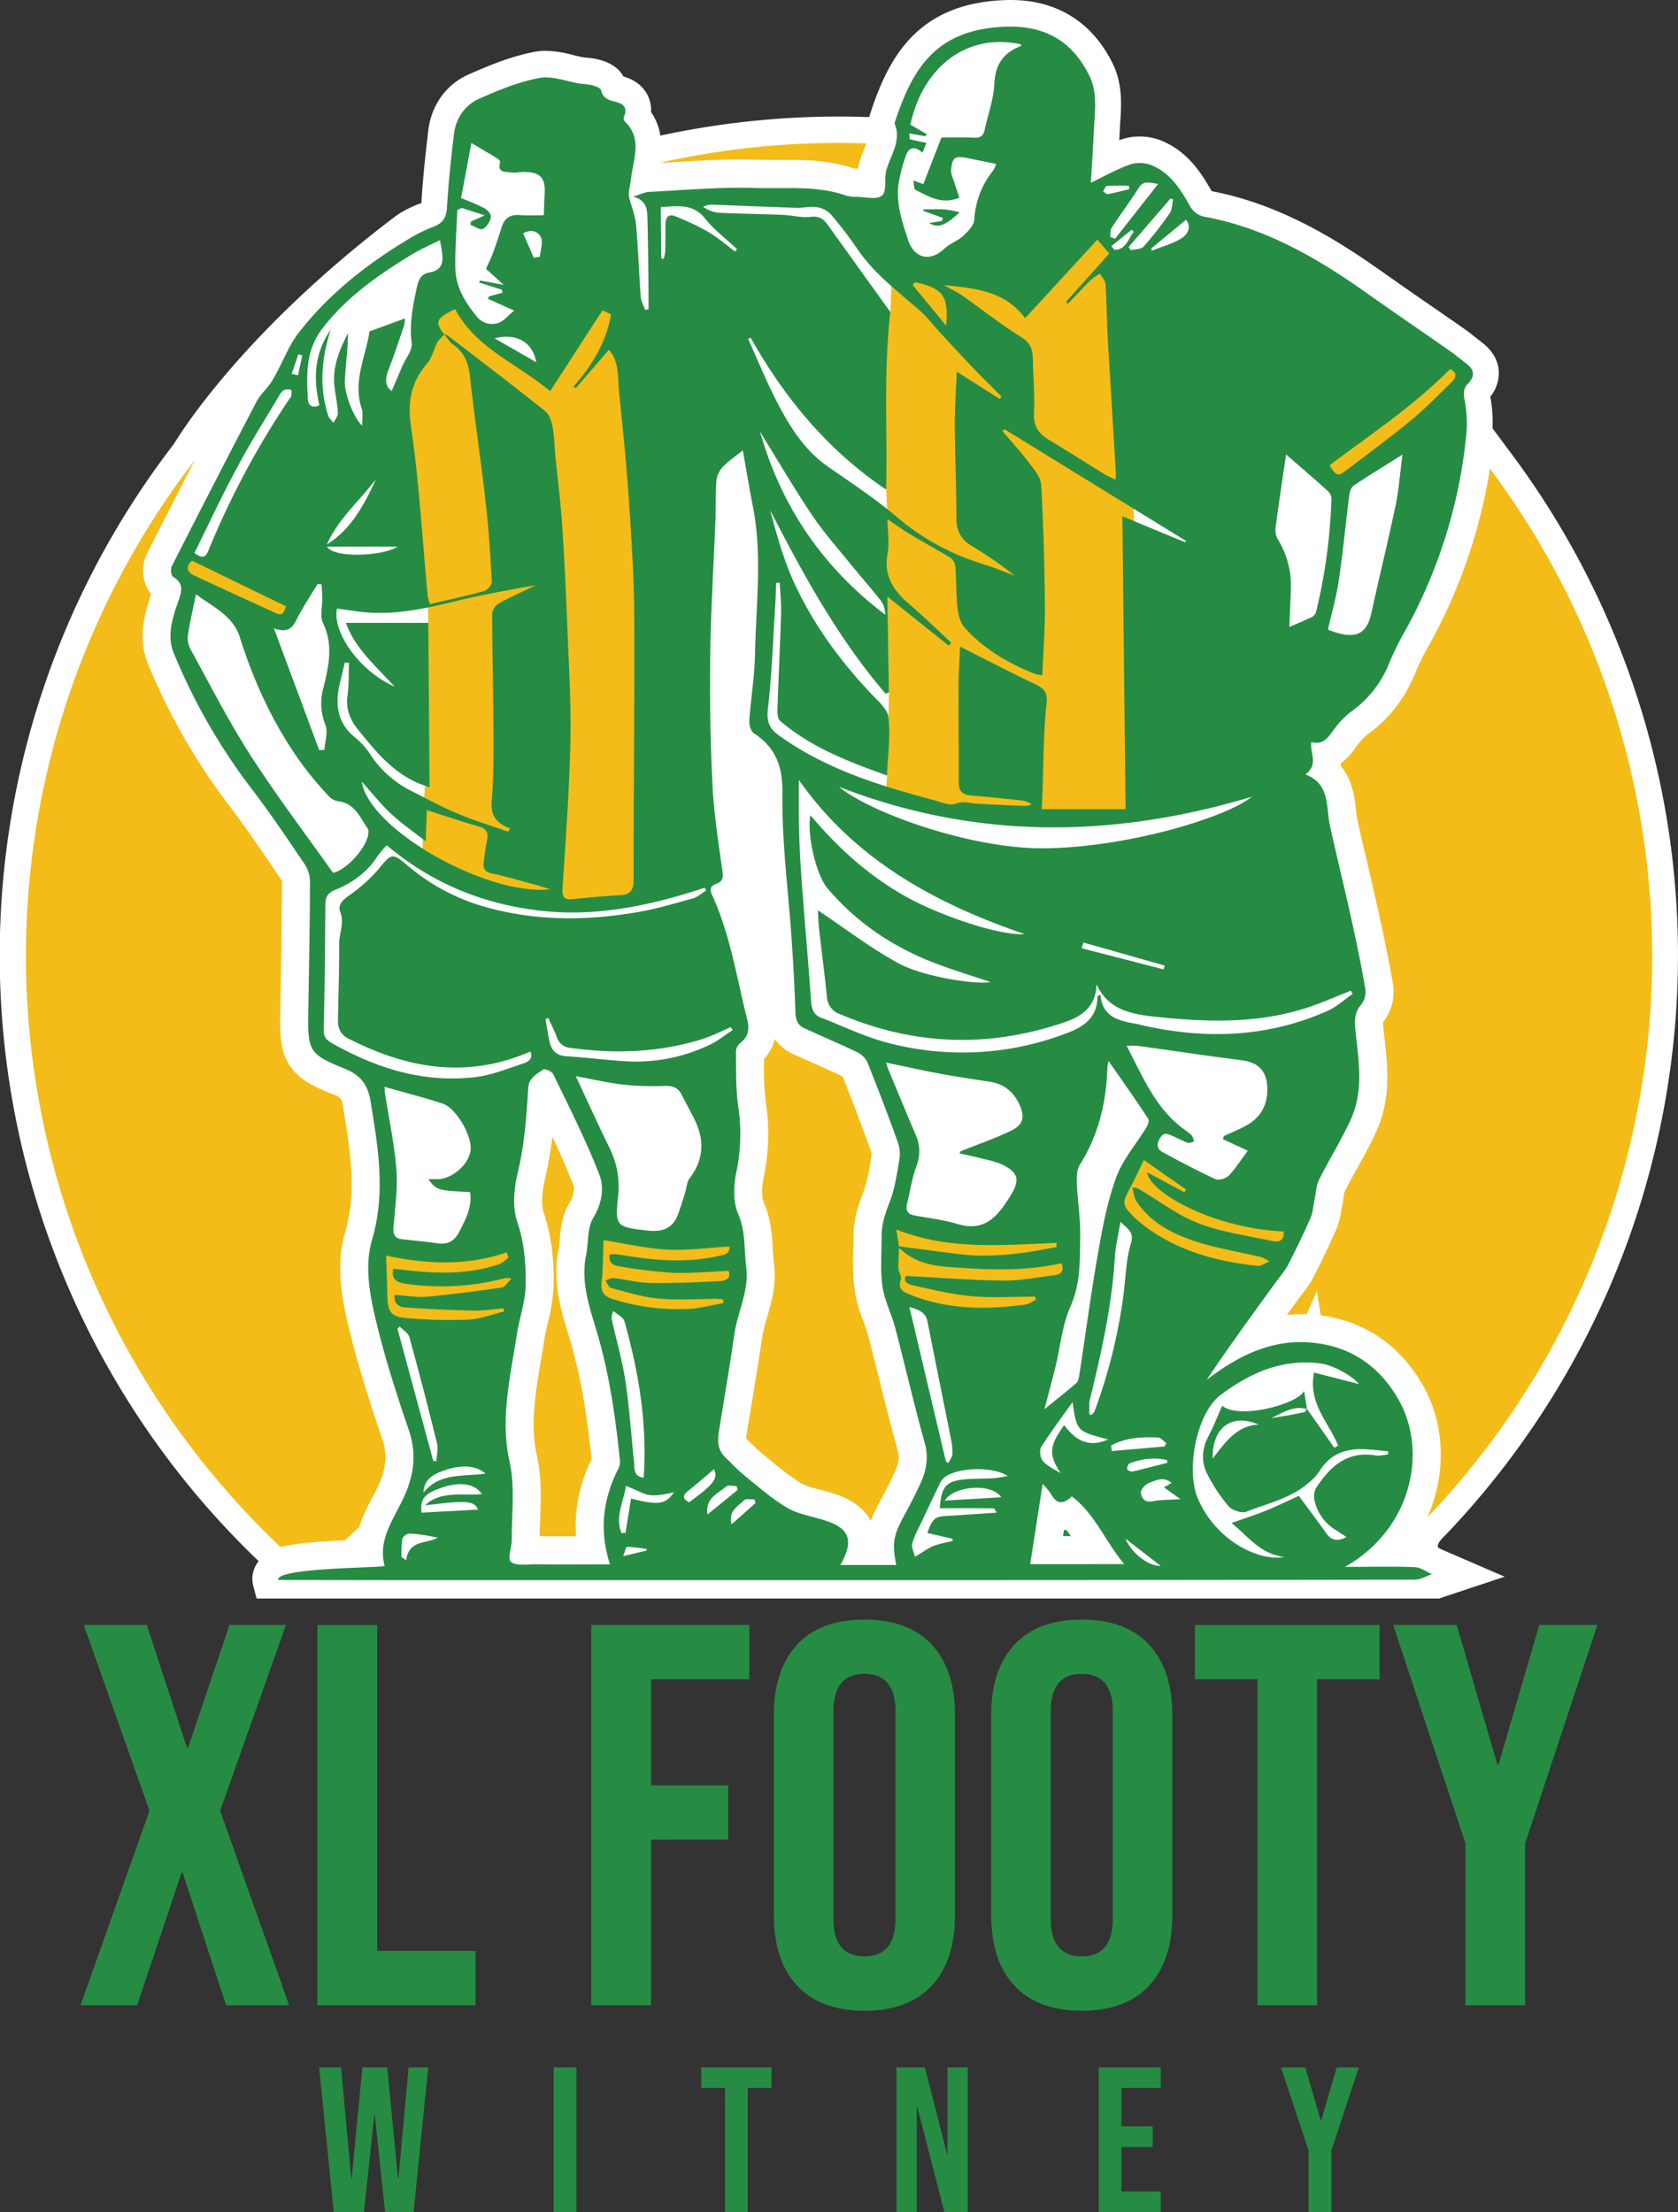
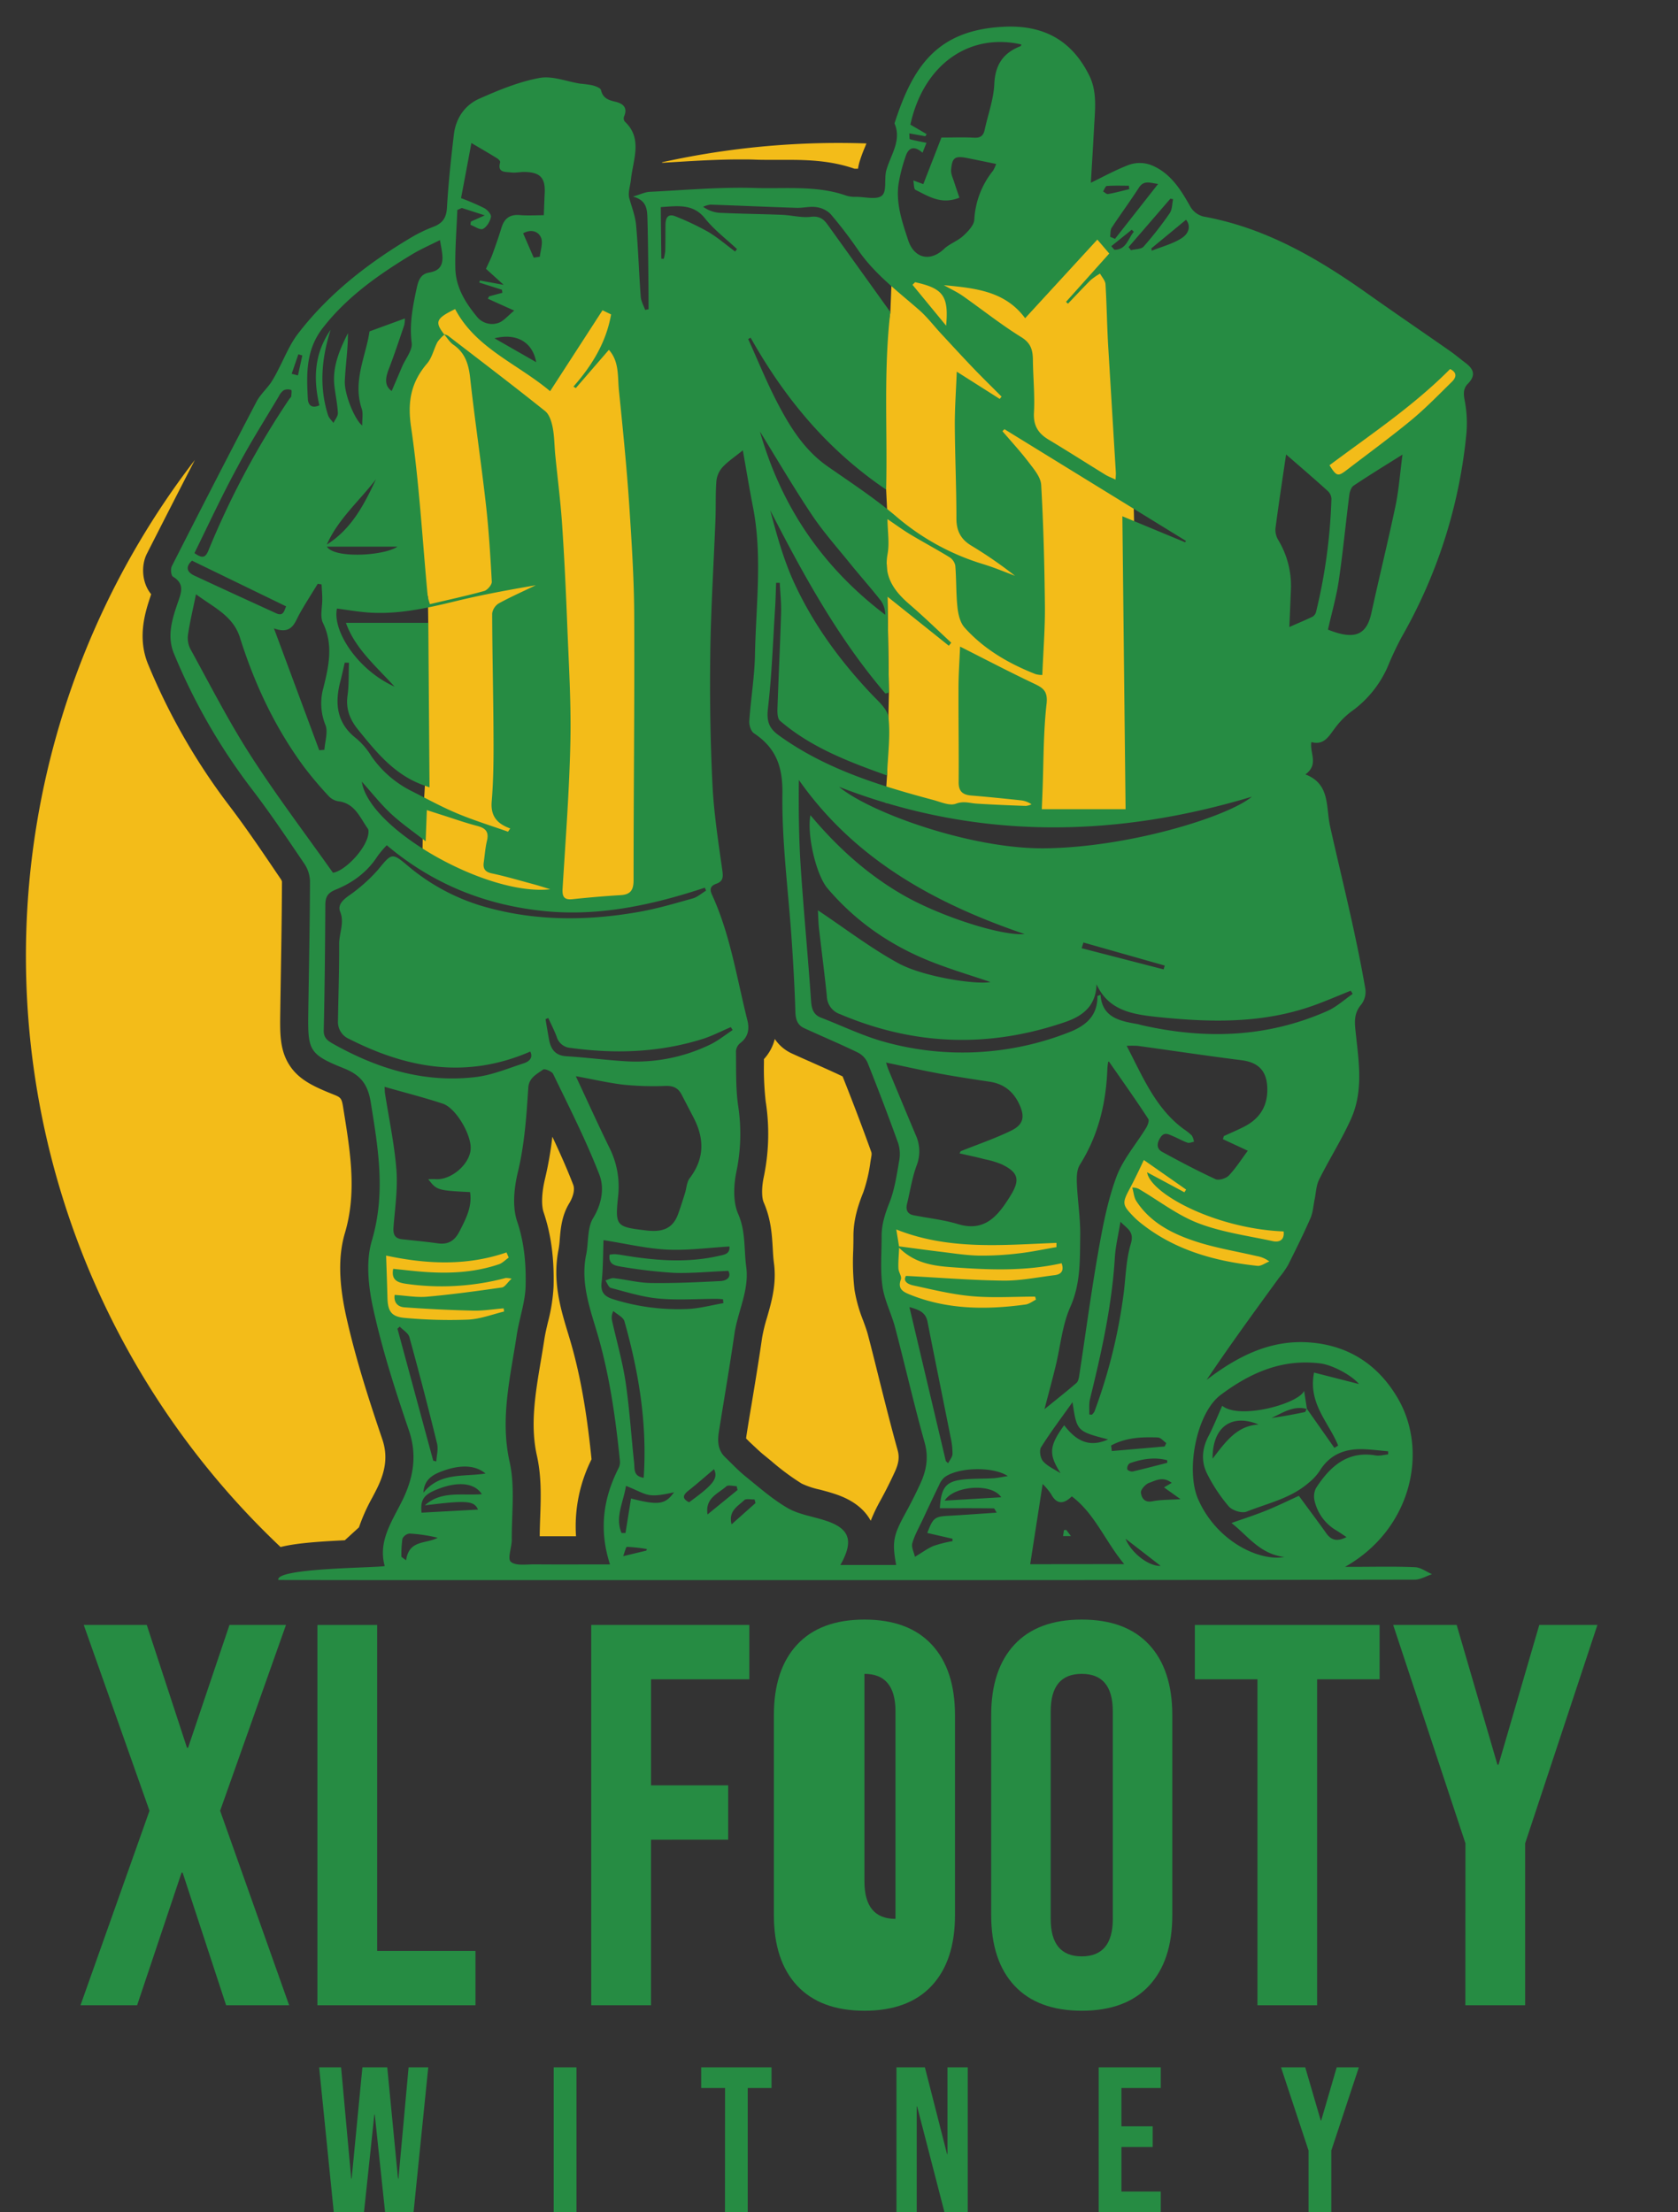
<svg xmlns="http://www.w3.org/2000/svg" viewBox="0 0 648.54 855.12">
  <rect x="0" y="0" width="648.54" height="855.12" fill="#333333" stroke="none" />
  <defs>
    <style>.cls-1{fill:#fff;}.cls-2{fill:#f3bc19;}.cls-3{fill:#268c43;}</style>
  </defs>
  <g id="Layer_2" data-name="Layer 2">
    <g id="Layer_1-2" data-name="Layer 1">
-       <path class="cls-1" d="M556.2,598.41c-2-1.07,2.64-5.22,2.64-5.22a324.29,324.29,0,0,0,25-418.24l-7-9.4a53.64,53.64,0,0,0-.84-12.24,14.29,14.29,0,0,0,3.26-10c-.32-4.32-2.66-8.14-7-11.33-.73-.55-1.45-1.12-2.17-1.69-1.22-1-2.48-2-3.91-3q-6.29-4.4-12.6-8.75c-6.34-4.38-12.9-8.92-19.28-13.44-17.77-12.59-39.48-26.11-66-31.22-4.46-7.85-9.78-15.7-19.81-19.66a22.15,22.15,0,0,0-8-1.45A21.46,21.46,0,0,0,433.13,54l-.54.2c.09-1.65.19-3.3.27-5,0-.8.09-1.59.14-2.39.41-6.38.91-14.33-2.91-22.15C422.21,8.55,408.53,0,390.55,0c-.8,0-1.6,0-2.42.05-33.53,1.33-44.77,22.08-51.92,44.31l-.28.88-.71,0c-3.76-.12-7.44-.19-11-.19a326.69,326.69,0,0,0-69,7.37,21.74,21.74,0,0,0-3.59-9.11,13.07,13.07,0,0,0-1.33-6.51c-1.24-2.48-3.87-5.69-9.36-7.24-2.44-4.53-7.5-6-9.34-6.48a24.92,24.92,0,0,0-4.75-.77c-.37,0-.74-.05-1.09-.11-1.26-.19-2.7-.54-4.22-.91A44.3,44.3,0,0,0,211,19.64a23.51,23.51,0,0,0-4.34.39c-9.18,1.72-17.94,5.39-25.43,8.7-8.79,3.89-14.52,11.83-15.71,21.78-.92,7.71-2.05,17.79-2.67,28a40,40,0,0,0-9.73,4.88C91.43,130,67.33,171.46,67.33,171.46a323.93,323.93,0,0,0,32.65,432l-.29.37a10.84,10.84,0,0,0-1.79,9.24l1.28,4.83h457l.46-.17,24.93-8.26-24.12-10.41C557.18,598.94,556.68,598.67,556.2,598.41Z" />
      <path class="cls-2" d="M443.41,444.1l-6,4.29-6.41,16s7.39,13.1,16.07,18,42.72,10.36,42.72,10.36l11.28-20.41-44.83-18.52Z" />
      <polygon class="cls-2" points="146.88 482.31 178.06 482.31 195.41 477.51 199.59 484.14 197.75 510.26 184.48 515.14 149.23 510.26 146.88 482.31" />
-       <polygon class="cls-2" points="228.65 477.07 259.83 477.07 277.18 472.26 285.06 479.37 285.06 502.99 266.26 509.89 231 505.02 228.65 477.07" />
      <polygon class="cls-2" points="342.79 473.67 378.94 477.51 391.32 468.86 413.92 477.51 411.16 499.23 389.52 510.26 345.14 501.62 342.79 473.67" />
      <polygon class="cls-2" points="342.13 100.01 347.03 103.71 344.58 109.09 344.12 120.64 336.84 165.89 342.49 189.28 343.03 200.61 339.41 210.58 342.73 218.14 343.01 230.63 343.58 267.71 342.84 299.75 342.13 310.28 398.01 316.02 440.98 312.77 436.19 113.14 424.27 87.22 377.53 109.09 342.13 100.01" />
      <polygon class="cls-2" points="556.38 137.14 565.38 144.85 557.66 158.67 517.16 185.47 509.45 181.16 507.2 171.85 556.38 137.14" />
-       <polygon class="cls-2" points="98.18 223.92 73.43 215.18 69.25 220.23 81.47 228.58 108.31 240 112.69 237.44 113.61 230.25 98.18 223.92" />
      <polygon class="cls-2" points="148.96 163.02 168.53 128.63 168.53 119.43 171.14 113.35 179.77 121.28 193.25 135.09 212.13 146.14 233.56 111.42 246.84 130.17 255.9 222.58 255.36 321.5 254.56 341.78 243.2 347.63 215.98 349.07 169.48 335.78 163.27 331.71 163.48 316.02 164.77 294.64 165.52 240.79 165.38 230.68 148.96 163.02" />
      <path class="cls-3" d="M107.57,610.74c-1.24-4.72,37.9-4.65,41.12-5.4-2.66-9.62,2.84-17.27,6.83-25.4,4.28-8.72,5.78-17.49,2.53-27C152.91,537.85,148,522.6,144.5,507c-2-8.76-3.3-18.91-.8-27.37,5.46-18.44,2.46-35.7-.39-53.45-1.12-6.93-3.76-10.57-10.44-13.24-13.58-5.44-13.93-7-13.72-21.66.25-16.89.6-33.8.66-50.71a12.82,12.82,0,0,0-2.26-6.81c-6.57-9.7-13.1-19.45-20.22-28.74a231.39,231.39,0,0,1-30.1-52.38c-2.69-6.48-.85-12.81,1.25-19,1.36-4.07,3.29-7.8-1.62-10.72-.76-.45-1-3-.44-4.08Q82.57,187,99.1,155.34c1.41-2.7,3.84-4.89,5.62-7.43a49.66,49.66,0,0,0,2.81-5C110,138.2,112,133.1,115.17,129c11.72-15.28,26.66-26.95,43.07-36.79a56.32,56.32,0,0,1,9.12-4.49c3.66-1.37,5.16-3.46,5.39-7.46.55-9.44,1.55-18.88,2.68-28.3.74-6.2,4.16-11.31,9.83-13.82,7.5-3.32,15.29-6.54,23.22-8,5-.94,10.51,1.38,15.79,2.2a42,42,0,0,1,4.67.63c1.24.35,3.14,1,3.34,1.84.72,3.15,2.84,3.87,5.57,4.52s4.9,2.1,3.36,5.68a2.09,2.09,0,0,0,.22,1.93c7.07,6.55,3.25,14.71,2.44,22.37-.26,2.45-1.14,4.87-.73,7,.93,3.55,2.37,7,2.7,10.66.84,9.21,1.11,18.49,1.8,27.72.13,1.75,1.11,3.4,1.7,5.1l1.33-.27c0-6.41-.07-12.82-.15-19.23-.06-5.28-.14-10.55-.29-15.83-.1-3.53-.3-7.09-5.6-8.47,2.83-.83,4.66-1.75,6.49-1.84,13.54-.66,27.13-1.91,40.6-1.49,11.85.38,24-1.09,35.49,3a11.41,11.41,0,0,0,3.67.43c3.44,0,8,1.24,10-.49s.76-6.53,1.69-9.81c1.7-6,6-11.51,3.15-18.09,7-21.72,16.25-36.32,42.8-37.38,15.36-.61,26,5.66,32.57,19.06,3,6.23,2.13,13,1.78,19.64-.39,7.4-.86,14.8-1.26,21.62,4.45-2.12,9.55-5,14.95-7a12.61,12.61,0,0,1,8.25.13c7.49,2.95,11.51,9.44,15.28,16.16a8.19,8.19,0,0,0,5,3.76c24,4.33,44.18,16.15,63.46,29.81,10.58,7.5,21.31,14.8,31.93,22.23,2,1.4,3.87,3,5.84,4.48,3.08,2.29,4.34,4.71,1,8.14-1.92,1.94-1.69,4.14-1.15,6.86a46,46,0,0,1,.47,13.57,196,196,0,0,1-24.91,77.47,127.39,127.39,0,0,0-5.55,11.83A42,42,0,0,1,522,275.24a31.07,31.07,0,0,0-5.88,6c-2.45,3.12-4.23,7-9.28,5.6-.71,4.33,3,8.58-2.31,12.51,9.65,3.64,7.88,12.56,9.53,20,2.7,12.15,5.66,24.23,8.34,36.37,1.94,8.78,3.76,17.59,5.29,26.46a8.14,8.14,0,0,1-1.48,6c-2.75,3.17-2.72,6.28-2.34,10,1.16,11.44,3.32,23.09-1.71,34.33-3.6,8-8.4,15.56-12.33,23.46-1.15,2.31-1.2,5.12-1.74,7.7-.51,2.42-.63,5-1.6,7.21-2.7,6.16-5.69,12.2-8.71,18.21a36.63,36.63,0,0,1-3.42,4.81c-9.47,13-18.95,26-28,39.48,12-9.17,24.68-15.58,39.74-14.47,15.29,1.12,26.66,8.78,34.13,21.57,12,20.49,5.27,50.72-20.37,65.17h3.71c7.78,0,15.57-.2,23.32.14,2.26.1,4.39,1.76,6.58,2.7-2.22.74-4.46,2.11-6.65,2.12q-124.39.21-248.78.18-75,0-150,0Zm397.48-66.26,10.68,15.19,1.46-.89c-3.57-8.93-11.71-16.24-9.31-28.22L525.25,535c-2.68-3.27-10.14-7.41-15.11-8-14.43-1.73-26.53,3.35-38.39,12.22-9.33,7-13.58,29.17-8.66,40.33,7.18,16.32,23.68,24.07,33.27,22.29-9.49-1.16-14-8.13-20.4-13.13,4.9-1.74,9.44-3.18,13.86-5s8.61-3.88,12.18-5.51c3.86,5.26,7.33,9.88,10.68,14.59,2,2.75,4.36,3.1,7.73,1.36-1.41-.94-2.59-1.76-3.81-2.51a17.9,17.9,0,0,1-8.5-11.43,7.21,7.21,0,0,1,.53-5c5.42-8.38,12.16-14.47,23.07-12.62,1.52.26,3.21-.25,4.81-.4l0-1.2c-3-.27-6-.64-9-.79-7.24-.35-13.39,1.69-17.51,8.44a20.56,20.56,0,0,1-4.3,4.6c-6.93,6-15.77,7.83-23.91,11.08-1.84.73-5.49-.47-6.86-2a63.22,63.22,0,0,1-8.28-12.44c-2.42-4.67-2.21-9.68.4-14.7,2-3.82,3.57-7.84,5.34-11.79,6.56,5.47,29.45-.71,31.64-5.76.34,2.13.72,4.57,1.1,7-5.18-1.42-9.34,1.46-13.71,3.49,4.34-.6,8.64-1.4,12.92-2.3C504.63,545.7,504.81,544.93,505.05,544.48ZM171.63,129.21a5.6,5.6,0,0,1,1.52.55c12.55,9.66,25.16,19.24,37.52,29.13,1.66,1.32,2.49,4.08,2.94,6.35.68,3.48.65,7.12,1,10.68.87,8.78,2,17.52,2.61,26.32.88,12.94,1.49,25.91,2,38.89.59,15.17,1.55,30.36,1.23,45.55-.39,18.85-1.85,37.71-3,56.56-.2,3.12.3,4.71,3.84,4.34q9.35-1,18.73-1.58c3.8-.25,4.84-2.12,4.85-5.72,0-34.19.41-68.42.25-102.65-.07-14.1-1-28.19-1.91-42.25-1-14.86-2.49-29.68-4-44.49-.54-5.31.19-11.12-3.88-15.66L222.55,150l-.91-.57c7.13-8.11,12.63-17,14.55-27.89l-3.32-1.61-20.25,31.28c-12.76-10.7-28.76-16.61-36.71-31.74-7.42,3.62-8,4.95-4.15,9.89a14.63,14.63,0,0,0-2.68,2.85c-1.44,2.72-2.05,6-4,8.28-6.33,7.41-7.62,14.89-6.21,24.54,3.15,21.54,4.37,43.43,6.41,65.16a22,22,0,0,0,.88,3.34c7.23-1.71,14.18-3.2,21-5.09,1.23-.34,3-2.44,2.92-3.58-.55-10-1.16-20.1-2.3-30.07-1.84-16.26-4.28-32.43-6.07-48.71-.59-5.41-2-9.81-6.63-12.93C173.73,132.15,172.79,130.53,171.63,129.21ZM324.8,604.94h21.56c-1.61-8.89-1.11-11.41,3.46-19.78q3.14-5.71,5.87-11.62c2.38-5.15,3.28-10.22,1.68-15.92-4.12-14.7-7.51-29.62-11.39-44.4-1.42-5.42-4.15-10.55-4.92-16.05-.89-6.33-.29-12.92-.32-19.4,0-4.54,1.36-8.69,3.07-13,2-5.11,2.78-10.71,3.73-16.15a13.85,13.85,0,0,0-.41-6.75q-5.67-15.74-11.89-31.26a8.35,8.35,0,0,0-4-3.91c-6.73-3.25-13.63-6.15-20.43-9.27-2.63-1.21-3.32-3.43-3.4-6.37-.28-9.36-.82-18.7-1.45-28-1.27-18.8-3.82-37.57-3.56-56.41.14-10.64-2.69-17.67-11-23.21-1.19-.8-1.91-3.15-1.8-4.76.58-8.45,2-16.9,2.19-25.33.35-19.09,2.94-38.32-.74-57.22-1.41-7.21-2.6-14.47-3.95-22.06-3,2.45-5.66,4.19-7.76,6.43a9.45,9.45,0,0,0-2.44,5.28c-.4,5-.19,10-.38,15-.66,17.22-1.77,34.44-2,51.64-.22,16.87,0,33.75.83,50.55.53,11.21,2.26,22.33,3.82,33.42.37,2.62.36,4.27-2.36,5.24-2.26.79-2.59,2.12-1.64,4.19,7.06,15.35,9.57,32.15,13.66,48.44.85,3.37.49,6.49-2.74,8.94a4.49,4.49,0,0,0-1.64,3.1c.1,7-.14,14.11.82,21a71.38,71.38,0,0,1-.6,25.35c-1.14,5.39-1.43,11.89.64,16.62,2.95,6.76,2.19,13.59,3.1,20.4,1.23,9.14-3.31,17.28-4.56,26-1.83,12.6-4,25.16-6,37.74-.59,3.65-.41,7.12,2.38,9.83,2.61,2.53,5.12,5.2,7.94,7.49,5.27,4.25,10.4,8.8,16.23,12.19,4.23,2.45,9.5,3.2,14.29,4.74C328.34,590.68,330.19,595.4,324.8,604.94ZM301.37,225.29l-1.4,0c-.13,3.26-.19,6.52-.4,9.78-.82,12.89-1.26,25.81-2.75,38.65-.57,4.84.24,7.63,4,10.39,17.89,13,38.68,19.46,59.86,25.11,2.9.77,6.31,2.37,8.75,1.46,3-1.14,5.3-.23,7.92-.05,6.37.41,12.76.66,19.14.9a7.39,7.39,0,0,0,2.2-.63,9,9,0,0,0-4.28-1.55c-6.32-.67-12.65-1.33-19-1.84-3.3-.27-4.92-1.58-4.89-5.13.09-12.18-.11-24.35-.06-36.53,0-5.18.39-10.38.61-15.91,9.72,4.9,19,9.77,28.48,14.26,3.55,1.68,5.5,2.88,4.94,7.87-1.26,11.19-1.12,22.47-1.56,33.71-.09,2.44-.2,4.89-.28,7h32.38c-.42-38-.82-75.28-1.24-113.22l24.26,10.06.32-.53-70.16-43.19-.77.78c3.43,4,7,7.89,10.21,12.1,2,2.63,4.58,5.63,4.76,8.67.89,15.57,1.28,31.19,1.44,46.81.08,8.8-.64,17.63-1,26.65a9.68,9.68,0,0,1-2.58-.32c-10.45-4.11-20-9.66-27.46-18-1.72-1.92-2.46-5.09-2.75-7.81-.58-5.33-.4-10.76-.84-16.12a5,5,0,0,0-2.26-3.28c-5-3.07-10.18-5.83-15.21-8.85-2.87-1.73-5.57-3.72-8.75-5.87.07,4.95.81,9.31.05,13.46-1.62,8.82,2.57,14.41,8.54,19.55,5.51,4.74,10.72,9.82,16.06,14.76l-.93,1.18L343,230.63c.21,13.28.39,25.18.57,37.08l-1.36.37c-18.25-21.33-31.67-45.81-44.52-70.83,2.57,9.68,5.22,19.35,9.37,28.28,7.4,16,17.71,30,29.78,42.79,2.59,2.73,6.2,5.76,6.56,9.07.78,7.1-.25,14.47-.57,22.36-15.11-5.38-29.51-10.93-41.37-21.15-.87-.75-1-2.68-1-4.06.42-12.48,1.05-25,1.42-37.45C302,233.15,301.57,229.22,301.37,225.29ZM235.76,604.71c-4.31-13.36-2.68-25.45,3.36-37.3a5.24,5.24,0,0,0,.47-2.76c-1.71-17-4.12-33.93-9.05-50.31-2.84-9.46-6.13-18.94-4-29.33,1-4.76.35-10.29,2.71-14.17,3.47-5.72,4.32-11.79,2.42-16.73C226.52,440.79,220,428,213.8,415.17c-.51-1.06-3.31-2.18-3.9-1.74-2.42,1.81-5.46,3.1-5.72,7.06-.71,10.87-1.42,21.69-4,32.48-1.5,6.18-2.23,13.46-.31,19.15,2.79,8.25,3.48,16.54,3.28,24.93-.15,6.33-2.47,12.67-3.44,19.06-2.47,16.27-6.49,32.3-2.74,49,2.13,9.51.76,19.95.83,30,0,3-1.74,7.41-.38,8.58,1.88,1.64,5.93,1,9.06,1C216,604.77,225.54,604.71,235.76,604.71Zm54.35-474.18-.94.52c3.7,8.15,7.05,16.49,11.17,24.42,4.92,9.47,10.51,18.52,19.56,24.83s18.1,12.24,26.38,19.25A92.9,92.9,0,0,0,379.78,218c4.25,1.28,8.35,3,12.52,4.58a164.07,164.07,0,0,0-16.9-11.67c-4-2.42-5.74-5.63-5.75-10.42,0-12.19-.56-24.35-.62-36.54,0-6.59.48-13.19.76-20.28l16.6,10.53.71-.89c-3.64-3.66-7.34-7.27-10.92-11-4.23-4.42-8.37-8.94-12.54-13.43-2.77-3-5.27-6.31-8.33-9C347,112.6,338.1,106,331.7,96.71a165.07,165.07,0,0,0-10.71-14,9.55,9.55,0,0,0-5.53-2.65c-2.45-.36-5.07.36-7.59.28-11.11-.36-22.2-.86-33.31-1.24a9.43,9.43,0,0,0-2.79.83,12.23,12.23,0,0,0,6.36,2.33c8,.39,16.1.45,24.14.78,3.73.15,7.48,1.21,11.14.77,3.23-.38,4.89.84,6.44,3,8.36,11.64,16.71,23.28,24.26,33.81-2.69,23.42-1.07,45.74-1.62,68.64C319.75,173.9,303.2,153.78,290.11,130.53ZM134.88,256.19l-1.64-.05c-.52,2.26-1,4.53-1.58,6.78-2.41,8.89-1.61,16.67,6.13,22.59a28.56,28.56,0,0,1,5.78,6.84,41.38,41.38,0,0,0,16,13.68c5.72,2.9,11.37,6,17.29,8.46,6.35,2.66,13,4.7,19.49,7l.85-1.25c-5-1.81-7.63-4.7-7.16-10.42.72-8.57.75-17.19.7-25.77-.07-15.64-.47-31.26-.52-46.9a5.54,5.54,0,0,1,2.58-3.93c4.65-2.54,9.51-4.68,14.29-7-10.35,1.78-20.5,3.62-30.53,6.05-11.73,2.86-23.43,5.52-35.47,4.39-3.65-.34-7.25-.95-10.85-1.43-1.86,8.44,7.81,23.7,22.27,30.19-7.45-8.15-15.39-14.92-18.81-24.67h31.84c.16,21.35.31,42.14.47,63.6l-2.76-1c-10.94-4.05-17.87-12.67-24.84-21.28-3.14-3.88-4.84-8-4.08-13.3C134.91,264.64,134.72,260.4,134.88,256.19ZM423.81,380.46c-.24,8.07-4.91,12.11-12,14.56-29.93,10.31-58.88,9-87.12-3a7.48,7.48,0,0,1-5.11-6.94c-.89-8.62-2-17.2-3-25.8-.31-2.7-.35-5.44-.46-7.4,10.4,6.94,20.24,14.5,31,20.41,9.83,5.38,30.18,8.39,35.71,7.31-6.81-2.3-14.27-4.55-21.51-7.32-16.28-6.22-30.24-15.64-41.51-28.92-4.37-5.16-8-20.63-6.59-28.25,10.7,12.74,22.56,23.42,36.76,31.39,13.82,7.75,37,15.33,46,14.55-35-11.93-65.78-29-87.23-59.57-.12,11.35,0,22.53.72,33.64,1.15,17.29,2.81,34.51,4,51.77.22,3.07.89,5.34,3.87,6.49,8.27,3.19,16.3,7.14,24.84,9.45a112.46,112.46,0,0,0,70.52-3.62c6.88-2.59,11.5-6.4,11.46-14.17,0-.08.42-.18,1.19-.5.63,8.74,7.33,10.11,14.18,11.29.67.12,1.32.35,2,.5,24.13,5.43,48.07,4.85,71.56-5.57,3.5-1.56,6.49-4.35,9.72-6.57-.25-.42-.51-.83-.76-1.24-4.39,1.77-8.75,3.63-13.19,5.29-20.38,7.6-41.09,7-61.85,4.84C437.59,392.05,428.39,390.6,423.81,380.46ZM412.76,117.39l-.75-.7L428.72,98l-4.6-5.39L396.21,123c-7.77-10.5-19.22-11.61-31.42-12.77,2.83,1.59,5.18,2.67,7.27,4.13,7.59,5.33,14.86,11.14,22.72,16,3.67,2.28,4.39,5,4.43,8.79.07,6.79.78,13.57.41,20.35-.28,5,1.62,8,5.61,10.41,7.37,4.42,14.62,9.06,21.94,13.57,1.11.68,2.36,1.15,4,1.91.05-1.31.14-2,.1-2.66-1-16.54-2-33.07-3-49.62-.43-7.73-.53-15.5-1-23.22-.09-1.44-1.38-2.76-2.11-4.13a24.76,24.76,0,0,0-3.64,2.52C418.51,111.29,415.66,114.37,412.76,117.39ZM370.85,445.83l.45-.83c6.48-2.6,13.11-4.86,19.38-7.89,4.85-2.34,5.49-5.3,3.39-10-2.27-5.06-6-8.19-11.7-9-6.66-1-13.31-2-19.92-3.24s-13-2.69-20-4.14c.39,1.17.59,1.92.88,2.63,3.5,8.41,7,16.83,10.52,25.21a15.12,15.12,0,0,1,.43,11.93c-1.77,4.78-2.51,9.9-3.72,14.87-.6,2.48.28,4,2.77,4.43,5.65,1.09,11.45,1.72,16.91,3.37,10.53,3.18,15.59-3.36,20.29-10.95,3.81-6.15,3.11-9-3.27-12.11a34.11,34.11,0,0,0-6.62-2C377.41,447.26,374.12,446.57,370.85,445.83ZM128.68,337.35c4.85-.65,13.74-10.14,13.73-15.81a2.11,2.11,0,0,0-.22-1.19c-3.1-4.33-5-9.9-11.55-10.64a6.69,6.69,0,0,1-3.8-2.19,142.37,142.37,0,0,1-9.46-11.24c-11.1-15.08-19-31.89-24.63-49.8-2.67-8.46-10.07-11.62-17-16.77-1.18,5.8-2.36,10.68-3.09,15.61a9.49,9.49,0,0,0,.93,5.57c7.56,13.74,14.69,27.78,23.14,40.93C106.63,307.26,117.74,321.9,128.68,337.35ZM222.55,416c4.42,9.45,8.62,18.74,13.1,27.88a33.52,33.52,0,0,1,3.23,18.74c-1.19,11.35-.68,11.63,10.86,13,5.66.66,10.08-.25,12.29-6.18,1-2.71,1.84-5.46,2.71-8.21.62-1.94.66-4.28,1.83-5.81,5.84-7.7,5.6-15.4,1.56-23.29-1.55-3-3.13-6-4.68-9-1.31-2.56-3.22-3.49-6.32-3.37a112.77,112.77,0,0,1-16.55-.52C234.62,418.49,228.77,417.11,222.55,416ZM370.8,76.41c-7,2.84-11.9-.54-16.94-3-.73-.35-.59-2.38-.86-3.65l3.86,1.41,7-18c4.6,0,8.63-.17,12.61.06,2.48.14,3.61-.75,4.11-3.08,1.26-5.88,3.45-11.74,3.71-17.61.33-7.44,3.37-12.09,10.21-14.72.13-.05.16-.42.24-.64-20.18-4.59-37.84,7.82-42.88,31l6.28,3.66-.49.83-6.22-1.11c.12,1.1,0,2.2.29,2.27,2,.54,4,.9,6.36,1.38-.48,1.2-1,2.46-1.51,3.82-3-2.61-5.39-2.39-6.62,1.63a63.49,63.49,0,0,0-2.73,10.86c-.9,7.52,1.51,14.4,3.79,21.34s8.41,8.55,13.91,3.32c2.12-2,5.18-3,7.35-5,1.84-1.69,4.14-4.08,4.29-6.22a33,33,0,0,1,7.26-19A14.26,14.26,0,0,0,385,63.38c-4-.83-7.63-1.58-11.24-2.3-4.63-.91-5.77-.2-6.16,4.56-.13,1.65.77,3.35,1.27,5C369.51,72.63,370.19,74.58,370.8,76.41ZM472.63,440.33l.39-1.19c2.67-1.23,5.39-2.36,8-3.72,6.32-3.28,9.13-8.46,8.76-15.39-.35-6.31-3.61-9.41-10-10.22-13.38-1.69-26.7-3.7-40.06-5.54a38.53,38.53,0,0,0-4.26,0c6.26,12.06,11.16,24.13,22,32.14a21.89,21.89,0,0,1,3.18,2.52,6.37,6.37,0,0,1,.82,2.4c-.84.15-1.81.62-2.49.37-1.93-.68-3.71-1.72-5.59-2.51s-3.49-1.81-5,.68c-1.35,2.18-1.35,4.21.78,5.37,6.77,3.7,13.6,7.31,20.61,10.55,1.25.58,4.06-.25,5.15-1.38,2.66-2.77,4.74-6.1,7.35-9.6Zm-324-20.22c.1,1.45.09,2,.17,2.52,1.53,9.84,3.63,19.6,4.41,29.51.56,7.2-.51,14.59-1.1,21.88-.23,2.78.17,4.65,3.24,5,4.64.52,9.29.95,13.9,1.59,4,.56,6.48-1,8.33-4.61,2.5-4.87,5-9.63,4.09-15.2-12.53-.63-12.93-.75-16.15-5,1,0,1.95-.06,2.84,0,5.93.42,13.05-5.6,13.54-11.47.46-5.41-5.56-15.95-10.73-17.7C164,424.25,156.58,422.39,148.66,420.11Zm279.93-9.78s-.24.08-.25.17A20.81,20.81,0,0,0,428,413c-.48,13.17-3.38,25.69-10.65,37.25-1.21,1.92-1.24,4.8-1.14,7.19.28,6.84,1.4,13.63,1.29,20.47-.15,9.12.21,18.16-3.81,27.24-3.16,7.1-3.82,15.21-5.68,22.86-1.29,5.32-2.74,10.6-4.32,16.7,4.68-3.81,8.6-6.88,12.36-10.14.72-.63.94-2,1.1-3.06,2.43-15.83,4.52-31.71,7.3-47.5,1.71-9.78,3.59-19.69,7-29,2.48-6.78,7.64-12.68,11.5-19,.62-1,1.31-2.81.86-3.48C438.92,425,433.77,417.77,428.59,410.33ZM127.79,127.49c-3.53,11-4.49,22.08-1,33,.36,1.11,1.38,2,2.09,3,.61-1.29,1.77-2.62,1.71-3.85-.18-3.44-.91-6.83-1.32-10.26-.91-7.46,1.93-14.08,5.22-20.62,0,6.26-.95,12.41-1.22,18.55-.22,5,3.79,14.88,6.73,17.18-.05-2.53.41-4.7-.19-6.48-3.61-10.69,1.7-20.62,3-29.91l13.67-5a10.81,10.81,0,0,1-.25,2.59c-1.93,5.7-3.82,11.42-6,17.05-1.31,3.44-1.68,6.4,1.15,8.4,1.36-3.15,2.69-6.25,4-9.35s4.1-6.41,3.74-9.21c-.91-7,.3-13.56,1.76-20.41.78-3.66,1.45-6.23,5.15-6.85,4.69-.8,5.32-3.75,4.85-7.51-.19-1.56-.52-3.09-.84-5-4,2-7.65,3.6-11,5.64-12.75,7.75-24.84,16.2-34.23,28.24-6.72,8.62-6.34,18-5.83,27.53.12,2.22,1.39,3.83,4.46,2.46C121.08,146.56,121.37,136.73,127.79,127.49Zm50.7-47.1-1.73.78c-.29,7.52-.93,15.07-.77,22.57.16,7.18,3.78,13.12,8.16,18.45a7.49,7.49,0,0,0,8.59,2.59c2-.76,3.65-2.8,6-4.72-4.21-1.89-7.21-3.24-10.2-4.6l.51-.91,5.12-1.38L194,112l-8.76-2.78.26-.79,9.17,1.68-6.84-6.2c1.14-2.52,1.92-4,2.47-5.52,1.24-3.43,2.46-6.86,3.51-10.34,1.11-3.67,3.31-5.25,7.16-4.91,3,.26,6,.05,9.21.05.13-3.14.2-5.77.34-8.39.32-6.1-1.76-8.29-8-8.33-1.67,0-3.39.41-5,.19-2.18-.29-5.41.21-4.21-3.92.12-.39-.6-1.19-1.12-1.51-3.23-2-6.52-3.89-10-5.95-1.3,7-2.66,14.27-4,21.31a93.16,93.16,0,0,1,9,3.87c1.2.66,2.76,2.42,2.56,3.42-.35,1.72-1.65,3.93-3.12,4.61-1.15.52-3.17-1-4.8-1.58l.16-1.26,5.38-2.4Zm-29,246.33a38.69,38.69,0,0,0-3.55,4.19c-4,6.22-9.66,10.34-16.26,13-3.07,1.26-3.92,2.86-3.94,5.86-.09,16.19-.25,32.39-.61,48.58-.06,2.81,1.45,3.86,3.37,5,17,9.58,35.1,15.34,55.2,13,6.35-.72,12.58-3.34,18.78-5.36,1.94-.63,3.7-2.07,2.46-4.51-24.87,10.79-47.83,6.38-70.06-4.91a7.09,7.09,0,0,1-4.26-6.87c.15-10,.52-19.93.46-29.88,0-4.12,2.12-8.15.39-12.41-1-2.52.87-4.38,3.21-6.1a62.73,62.73,0,0,0,11.25-9.92c5.44-6.54,5.41-7.05,11.72-1.7a79.72,79.72,0,0,0,31,16.19c19.11,5.19,38.73,5.08,58.45,1.58,7-1.24,13.82-3.27,20.67-5.19,1.82-.51,3.42-2,5.12-3l-.48-1.14c-21,6.95-42.22,11.46-64.08,8.82C186.28,349.36,166.72,341.28,149.48,326.72Zm363.77-83.34c10.47,4.22,15,2,16.83-6.65,3-13.77,6.39-27.46,9.28-41.24,1.27-6.05,1.69-12.24,2.69-19.77-7.06,4.42-13,8.06-18.88,12-.95.63-1.52,2.35-1.68,3.62-1.4,11-2.45,22.1-4.07,33.11C516.49,230.76,514.68,237,513.25,243.38Zm-16.19-67.72c-1.47,10-2.88,19.18-4.08,28.37a7.51,7.51,0,0,0,.93,4.51,34.32,34.32,0,0,1,5,19.62c-.18,4.53-.37,9.05-.59,14.2,3.48-1.53,6.3-2.69,9-4a3.08,3.08,0,0,0,1.34-1.91,211.36,211.36,0,0,0,5.92-43.67,4.42,4.42,0,0,0-1.43-3C507.82,184.94,502.34,180.25,497.06,175.66ZM324.27,304.14c12,10,51.07,24.09,79.54,23.77,32.87-.38,70.95-12.33,80-19.94C430.57,324,377.24,324.74,324.27,304.14ZM434.5,604.59c-7.39-8.87-11.32-19.45-20.25-26.18-3.43,3.37-6,2.86-8-.86a23.69,23.69,0,0,0-3.27-3.92c-1.67,10.79-3.22,20.74-4.81,31ZM123.38,290l2-.17c.21-3.23,1.47-6.91.4-9.59a22.22,22.22,0,0,1-.77-14.44c2.1-8.38,3.86-16.72-.19-25-1.22-2.52-.21-6.17-.27-9.3,0-1.87-.17-3.74-.26-5.61l-1.49-.22c-2.32,3.8-4.73,7.54-6.92,11.41-2,3.55-2.93,8.38-10,5.82Zm16.46,12.12c2.62,18.43,48.54,44.42,72.85,41.61-2.9-.87-4.79-1.5-6.71-2-5.31-1.43-10.59-3-16-4.15-2.6-.57-3.37-1.92-3-4.33.4-2.75.57-5.55,1.23-8.25.85-3.49-.58-4.92-3.76-5.74-4.49-1.17-8.86-2.72-13.28-4.12l-6.2-2-.46,12.06c-5.11-4-9.61-7.09-13.52-10.77S143.54,306.27,139.84,302.14ZM235.6,485a12.27,12.27,0,0,1,2-.21,27.59,27.59,0,0,1,2.86.36c12.3,2.05,24.65,3.17,37.18.35,2.16-.49,4.54-.67,4.29-3.67-8.1.46-16.17,1.59-24.11,1.2s-15.92-2.31-24.56-3.66c-.21,5.3-.14,10.91-.75,16.48-.4,3.67,1.12,5.23,4.21,6.27A83.56,83.56,0,0,0,265.23,506c4.77-.11,9.57-1.47,14.35-2.27l-.13-1.51c-.87-.05-1.74-.15-2.61-.15-7.46,0-15,.56-22.36-.13-6.23-.58-12.3-2.5-18.36-4.09-.93-.25-1.43-1.89-2.13-2.89,1.08-.32,2.22-1,3.23-.9,4.79.54,9.53,1.81,14.33,1.87,9,.13,18-.28,26.95-.75,2.31-.12,4.3-1.46,3-3.94-7.29.31-14.24,1-21.12.77a193.74,193.74,0,0,1-20.51-2.42C237.73,489.22,235.07,488.78,235.6,485Zm260.51-9c-26.26-1.05-51.51-14.58-52.76-22.86l14.42,7.73c.22-.35.44-.7.65-1.05l-16.33-11.43c-.83,1.74-1.64,3.49-2.49,5.22-.93,1.89-1.84,3.78-2.84,5.63-3.12,5.82-3.07,6.45,1.33,11a27.8,27.8,0,0,0,2.41,2.2c13.09,10.65,28.77,15.08,45.47,16.87,1.43.16,3.07-1.1,4.61-1.7a11,11,0,0,0-4.77-2.06c-8.24-1.93-16.7-3.27-24.65-6-8.69-2.94-16.83-7.31-22-15.32-.93-1.44-1-3.42-1.54-5.16a5,5,0,0,1,3.1.85c7.46,4.41,14.48,9.88,22.51,12.94,9,3.45,19,4.81,28.57,6.87C494.37,480.32,496.53,479.4,496.11,476Zm-299.5,10.12-.85-2c-15.81,5.42-31.48,4.42-46.53,1.22.18,5.64.38,10.89.51,16.14s1.37,7.48,6.69,7.95a187.49,187.49,0,0,0,24.41.67c4.68-.2,9.35-2,14-3.15l-.2-1.21c-4,.32-8,1-12,.87-8.79-.2-17.57-.64-26.32-1.27-2.36-.17-4.23-1.64-3.79-4.8,4.33.27,8.47,1.06,12.56.69,9.66-.86,19.29-2.19,28.9-3.56,1.12-.16,2.06-1.83,3.74-3.42a12.74,12.74,0,0,0-2.23-.26,96.84,96.84,0,0,1-38.41,2.28c-3.11-.47-6-1.21-5.12-5.81,4.49.44,8.85,1,13.24,1.26,9.28.58,18.53.05,27.55-3C194.18,488.27,195.34,487,196.61,486.12Zm153.55,7.07c13.09.68,25.33,1.69,37.62,1.83,6.58.07,13.24-1.3,19.86-2.12,3-.37,3.52-2.16,2.67-4.6-13.22,2.94-26.29,2.63-39.27,1.75-8.12-.55-16.63-.83-23.54-7.74-.13,3.25-.38,5.66-.26,8,.06,1.46,1.37,3.09.94,4.26-1.33,3.62.83,4.76,3.36,5.79,14.37,5.85,29.48,6,44.86,3.89,1.39-.2,2.69-1.24,4-1.89l-.33-1.16c-8.12,0-16.32.55-24.35-.16-7.6-.66-15.08-2.51-22.53-4.12C351.2,496.52,348.8,495.43,350.16,493.19ZM293.72,166.82c8.42,29.54,24.63,52.77,48.42,70.81a9.45,9.45,0,0,0-1.58-5.29c-4-5.13-8.38-10-12.49-15.12-4.88-6-10.05-11.86-14.35-18.3C306.86,188.65,300.61,178,293.72,166.82ZM421,546.75l1,.1a4.82,4.82,0,0,0,1-1.23,207.13,207.13,0,0,0,11.38-46.33c.73-6.19.89-12.55,2.67-18.48,1.43-4.76-1.3-5.74-4-8.55-.85,5.26-1.9,9.48-2.16,13.72-1.11,18.51-5.13,36.61-9.57,54.65C420.81,542.6,421.07,544.71,421,546.75Zm92.85-366.9c2.81,4.38,3.22,4.48,7,1.57,8.22-6.3,16.6-12.42,24.58-19,5.55-4.59,10.59-9.81,15.74-14.86,2.19-2.15,1.49-3.89-.72-4.9C546.23,157,529.67,168,513.83,179.85ZM248.78,571.23c1.43-21.07-1.95-41-7.43-60.47-.46-1.64-2.83-2.68-4.3-4a5.54,5.54,0,0,0-.5,3.72c1.76,7.85,4,15.61,5.21,23.56,1.55,10.39,2.2,20.94,3.33,31.4C245.33,567.69,244.68,570.63,248.78,571.23ZM75.15,213.79c2.63,1.85,4.11,2.13,5.33-.82a326.6,326.6,0,0,1,31.35-58.75c.24-.35.68-.67.72-1,.1-.86.27-2.34,0-2.47a3.87,3.87,0,0,0-2.86.08,5.85,5.85,0,0,0-1.87,2.26c-5.4,9.09-11.08,18-16,27.34C85.89,191.3,80.7,202.53,75.15,213.79Zm290.41,351,.89.81c.6-1.19,1.64-2.38,1.69-3.57a29.28,29.28,0,0,0-.74-6.51c-2.95-14.86-6-29.69-8.91-44.57-.72-3.73-3.34-4.69-7-5.7C356.26,525.47,360.91,545.13,365.56,564.78ZM363.24,583c.54-8.34,2.42-10.55,9.86-11.18,3.59-.3,7.21-.21,10.81-.41,1.63-.1,3.25-.48,5.61-.84-6-3.95-19.86-3.32-24.63.61a7.9,7.9,0,0,0-1.86,2.7c-2.19,4.5-4.31,9-6.42,13.54-1.42,3-3.13,6-4,9.11-.45,1.56.64,3.49,1,5.25,3-1.78,5-3.32,7.24-4.23a50.64,50.64,0,0,1,7.3-1.84l0-.91-9.75-2.24c2.22-5.92,2.87-6.35,8.4-6.65,6-.33,12-.78,18.42-1.2-.57-.87-.82-1.65-1.12-1.65C377.21,582.94,370.36,583,363.24,583ZM283.17,398.16l-.71-1.13c-3.7,1.57-7.31,3.47-11.12,4.65-16.78,5.21-33.72,5.72-50.75,3.39a6,6,0,0,1-5.4-4.21c-.93-2.52-2.17-4.91-3.28-7.36l-1.06.46c.45,2.67.88,5.35,1.38,8,.7,3.68,2.43,6.07,6.69,6.33,7.73.47,15.4,1.49,23.12,1.95a65.75,65.75,0,0,0,32.12-6.32C277.36,402.45,280.18,400.11,283.17,398.16Zm64.3,83.61c5.94.78,11,1.48,16,2.08s9.84,1.39,14.79,1.5a114.57,114.57,0,0,0,15.35-.85c4.92-.54,9.8-1.6,14.71-2.43l0-1.64c-20.69.79-41.55,2.94-61.91-5.19ZM110.59,234.39,74.21,216.72c-2.35,2.12-2.33,4.26.89,5.77,10.51,4.91,21.06,9.73,31.61,14.56C109.6,238.38,109.81,236.05,110.59,234.39Zm56.85,330.23,1.19.29c.13-2.31.82-4.78.29-6.92q-5.05-20.62-10.69-41.12c-.44-1.6-2.45-2.73-3.73-4.08l-.88.82Q160.52,539.13,167.44,564.62ZM414.52,542c-4.1,5.77-8.39,11.43-12.14,17.41-.79,1.26-.29,4.26.76,5.43,1.78,2,4.47,3.14,6.78,4.64-4.66-7.35-4.5-10.42,1.37-18.57,4.21,5.48,9.18,9,17,5.49C416.2,553.25,416.2,553.25,414.52,542Zm-228.3,35.55c-2.84-4.4-9.19-5-17-1.95-5.44,2.1-6.81,4.07-6.3,9.11l21.83-1.19c-1.49-3.47-4.47-3.63-20.54-1.63C170.56,576.11,178.45,578.22,186.22,577.56ZM255.6,100l.94.05a18.29,18.29,0,0,0,.57-3c.09-3.34.06-6.68.09-10,0-2.65.81-4.71,4-3.37a105.16,105.16,0,0,1,12.45,5.91c3.71,2.19,7,5.06,10.46,7.63l.74-.93c-4.17-3.92-8.85-7.43-12.38-11.87-4.56-5.73-10.4-4.81-17.08-4.36C255.44,86.86,255.52,93.41,255.6,100Zm192-28.89c-3.34-.47-5.54-1.51-7.46,1.49-3.34,5.22-7.06,10.21-10.46,15.4-.6.92-.43,2.34-.61,3.53l1.87.8ZM240.22,592.58l1.53,0c.71-4.44,1.42-8.87,2.14-13.34,10.67,2.72,13.24,2.31,16.62-2.41-10.85,2.48-10.18.8-18.58-2.47C241,580.56,237.61,586.42,240.22,592.58ZM353.68,109.09l-1,1,13,15.81C366.69,114.57,364.68,111.47,353.68,109.09ZM453.39,77l-1.05-.19-16.15,18.7.91,1.2c1.67-.43,3.95-.33,4.9-1.39a136.54,136.54,0,0,0,10.09-12.91C453.08,81,453,78.8,453.39,77Zm-.53,496.2c-3.41-2.67-6.26-.87-8.74,0-1.37.45-3.29,2.62-3.16,3.75.22,1.92,1.25,4,4.46,3.36s6.32-.52,10.84-.82l-6.38-4.55ZM145.32,185.24c-6.41,8.37-14.65,15.41-19,25.25C135.9,204.45,140.77,195,145.32,185.24ZM468.66,563.85c5.1-6.66,9.42-12.73,17.78-13.21C476,546.29,468.57,551.57,468.66,563.85Zm-39.23-5.09.28,2.13,20.44-1.76.61-1.33c-1.08-.75-2.11-2.1-3.25-2.15C441.26,555.4,435,555.69,429.43,558.76Zm-42.46,20c-3.73-5.7-18.54-4.37-21.84,1.3ZM126.33,211.31c3,4.71,22.26,3.52,27.28,0ZM163.65,577c6.43-8,15.49-6.06,24-7.42-4.14-3.47-10.19-3.48-17.42-.65C166.69,570.33,163.9,572.31,163.65,577ZM418.74,364.32l-.69,2.21,31.67,8.18c.15-.49.3-1,.46-1.47ZM207.24,140c-1.43-7.92-7.77-11.34-16.12-9.23Zm-52.1,461.8,1.82,1.32c1.12-8.06,7.78-6.24,12.2-8.71a59.92,59.92,0,0,0-10.91-1.62,3.58,3.58,0,0,0-2.72,2A45.1,45.1,0,0,0,155.14,601.81Zm118.32-16.4,11.6-9.45-.35-1.49c-1.37,0-3.25-.58-4,.1C277.47,577.41,272.44,579.08,273.46,585.41Zm-7.13-4.71c9.42-6.82,11.33-9.23,9.63-12.79-3.34,2.82-6.54,5.68-9.91,8.32C263.6,578.14,263.87,579.45,266.33,580.7ZM445,96l.15.91c3.85-1.55,8-2.6,11.46-4.79s3.4-5.34,1.78-7.17ZM206.28,99.6l2.36-.37c.24-2.47,1.3-5.29.49-7.31-.88-2.23-3.52-3.59-6.94-1.75C203.61,93.43,204.94,96.51,206.28,99.6ZM451.13,565.45l0-1c-4.84-1.3-9.72-.54-14.55,1.19a2.58,2.58,0,0,0-.9,2.29c.13.48,1.48,1,2.17.85C442.31,567.74,446.71,566.57,451.13,565.45ZM292,581l-.37-1.4c-1.37.06-3.29-.42-4,.29-2.39,2.32-6.22,4.12-4.88,9.34Zm156.58,24.28c-4.91-3.81-9.28-7.19-13.57-10.5C437.11,600.06,443.71,605.46,448.61,605.29ZM436.45,73.12c-.05-.44-.09-.89-.14-1.33-2.84,0-5.68-.11-8.51.1-.51,0-1,1.37-1.47,2.11.65.36,1.36,1.13,1.95,1C431,74.52,433.73,73.78,436.45,73.12Zm1.76,16.48-.8-.8-7.9,6.36,1.17,1.38C435.28,96.64,436,92.21,438.21,89.6ZM249.83,599.37l.19-.6a69.28,69.28,0,0,0-7.72-.85c-.37,0-.86,2.08-1.45,3.61ZM112.73,144.49l2.43.62,1.68-7.71-1.53-.44Z" />
-       <path class="cls-3" d="M359.13,86.21l4.92-.78.37-1.18L357,81.56c-.07-.21-.14-.41-.22-.62,2.77,0,5.55-.14,8.3,0a46.94,46.94,0,0,1,5.84,1.11,42,42,0,0,1-4.07,3.39C364.67,86.92,362.31,88.16,359.13,86.21Z" />
      <path class="cls-3" d="M412.09,591.36l-.87.1-.36,2.3h3.06Q413,592.5,412.09,591.36Z" />
-       <path class="cls-2" d="M575.86,181.16a207.64,207.64,0,0,1-24.78,70.42,88.39,88.39,0,0,0-4,8.36L546,262.43A53,53,0,0,1,528.39,284a22.62,22.62,0,0,0-3.74,4c-.28.35-.54.72-.81,1.08a25.36,25.36,0,0,1-5.6,5.94c0,.33,0,.67-.08,1,4.65,5.61,5.42,12.51,5.9,16.88.17,1.53.33,3,.58,4.12,1.31,5.87,2.71,11.86,4.06,17.65,1.43,6.13,2.9,12.46,4.29,18.73,2.3,10.38,4,18.95,5.39,27a19,19,0,0,1-3.85,14.75c0,.31,0,.89.13,2,.14,1.34.29,2.68.44,4,1.21,10.89,2.59,23.24-3,35.83-2.28,5.1-4.94,9.88-7.51,14.51-1.76,3.18-3.43,6.18-4.95,9.23-.12.39-.26,1.37-.37,2.1-.14.93-.29,2-.53,3.14-.1.48-.2,1.09-.3,1.75a29.69,29.69,0,0,1-2,7.56c-2.93,6.68-6.16,13.17-8.95,18.73a29.93,29.93,0,0,1-3.48,5.2c-.29.37-.58.74-.86,1.12l-.07.1-5.7,7.83c1.76-.17,3.56-.26,5.4-.26.77,0,1.53,0,2.3,0l3.89-9,1.48,9.43c16.81,2.22,30.31,11.35,39.2,26.55,7.26,12.42,9.14,27.94,5.18,42.58a61,61,0,0,1-3.2,9,314.31,314.31,0,0,0,24.25-405.34Z" />
      <path class="cls-2" d="M108.44,598c5.26-1.35,13-2.05,24.83-2.62l5.47-5a70.26,70.26,0,0,1,5.19-11.57c.66-1.27,1.29-2.46,1.86-3.63,3.43-7,4-12.76,2-18.75-5-14.71-10.16-30.58-13.86-47-3.05-13.52-3.24-24-.62-32.83,4.62-15.59,2.14-31-.48-47.26l-.22-1.39c-.56-3.49-.94-3.77-3.77-4.9-7.82-3.13-13.63-5.81-17.26-11.79-3.47-5.71-3.38-12.05-3.26-20.08.06-4.53.14-9.05.21-13.57.2-12.09.4-24.59.45-36.85a3.43,3.43,0,0,0-.4-.87l-1.8-2.65c-5.78-8.55-11.77-17.39-18-25.58a243.65,243.65,0,0,1-31.51-54.82c-4.41-10.62-1-20.66,1-26.66,0-.16.11-.32.16-.48-3.61-4.36-4-11.14-1.61-15.76,6.41-12.62,12.54-24.6,18.49-36.14A314.29,314.29,0,0,0,108.44,598Z" />
      <path class="cls-2" d="M295,562.22l3.11,2.54a92.61,92.61,0,0,0,11.74,8.71,31.55,31.55,0,0,0,6.95,2.32c1.68.44,3.42.9,5.23,1.48,2.74.88,10.66,3.43,14.5,10.58a64.77,64.77,0,0,1,3.77-7.88c2-3.64,3.85-7.33,5.53-11,1.78-3.86,1.72-6.17,1.09-8.45-2.51-9-4.78-18.08-7-26.89-1.44-5.82-2.93-11.82-4.47-17.68-.44-1.68-1.12-3.52-1.83-5.47a57,57,0,0,1-3.34-11.82,92.15,92.15,0,0,1-.51-15.37c.05-1.91.09-3.72.08-5.49,0-6.39,1.83-12,3.84-17a60,60,0,0,0,2.73-11.7l.39-2.32a4,4,0,0,0,0-1.31c-3.52-9.79-7.27-19.67-11.15-29.39-3.73-1.78-7.49-3.45-11.45-5.21-2.66-1.18-5.32-2.36-8-3.58a16,16,0,0,1-6.76-5.68,17.79,17.79,0,0,1-4.19,7.77c0,.52,0,1,0,1.54a111.71,111.71,0,0,0,.68,14.84,81.43,81.43,0,0,1-.73,29.12c-1,4.69-.74,8.42,0,10,2.8,6.44,3.15,12.45,3.46,17.76.11,2,.22,3.83.45,5.54,1.09,8.08-.91,15-2.67,21.11a63,63,0,0,0-1.91,7.85c-1.27,8.79-2.73,17.65-4.15,26.23q-1,5.83-1.91,11.68c-.06.41-.1.73-.11,1l1.42,1.42C291.67,559.19,293.35,560.87,295,562.22Z" />
      <path class="cls-2" d="M255.9,62.93l5.09-.3c8.17-.49,16.61-1,25.05-1,2.06,0,4.09,0,6,.09,1.38.05,2.88.07,4.73.07l3.71,0,3.87,0c7.77,0,16.8.27,25.89,3.42h1.38a20.92,20.92,0,0,1,.52-2.44,54.58,54.58,0,0,1,2.15-5.88c.18-.46.38-.95.58-1.44-3.53-.12-7.07-.19-10.62-.19a315.21,315.21,0,0,0-68.33,7.46A1.57,1.57,0,0,1,255.9,62.93Z" />
      <path class="cls-2" d="M220.17,517.46l-.6-2c-2.89-9.51-6.17-20.29-3.66-32.64a35.91,35.91,0,0,0,.44-3.86c.34-4,.76-9.06,3.63-13.78,1.64-2.7,2.24-5.46,1.57-7.2-2.43-6.29-5.16-12.41-8.07-18.59a134.79,134.79,0,0,1-2.8,16.1c-1.31,5.41-1.53,10.31-.57,13.13,2.88,8.55,4.11,17.66,3.84,28.66a67.2,67.2,0,0,1-2.2,13.89c-.54,2.31-1.05,4.49-1.36,6.53-.43,2.82-.9,5.64-1.36,8.36-2.15,12.76-4.17,24.82-1.52,36.61,1.82,8.11,1.54,16.15,1.27,23.92-.09,2.52-.17,4.91-.18,7.24,3.07,0,6.46,0,10.46,0h3.57a57.76,57.76,0,0,1,6-29.75C227.19,550,225,533.54,220.17,517.46Z" />
      <path class="cls-3" d="M123.35,799.12h8.48l3.92,43h.16l4.16-43h9.6l4.16,43H154l3.92-43h7.6l-5.68,56h-11l-4-37.76h-.16l-4,37.76H129Z" />
      <path class="cls-3" d="M214,799.12h8.8v56H214Z" />
      <path class="cls-3" d="M280.23,807.12H271v-8h27.2v8H289v48h-8.8Z" />
      <path class="cls-3" d="M346.47,799.12h11l8.56,33.52h.16V799.12h7.84v56h-9l-10.56-40.88h-.16v40.88h-7.84Z" />
      <path class="cls-3" d="M424.63,799.12h24v8h-15.2v14.8h12.08v8H433.43v17.2h15.2v8h-24Z" />
      <path class="cls-3" d="M505.75,831.28l-10.64-32.16h9.36l6,20.56h.16l6-20.56h8.56l-10.64,32.16v23.84h-8.8Z" />
      <path class="cls-3" d="M57.78,699.94,32.37,628.12H56.73l15.54,47.46h.42l16-47.46h21.84L85.08,699.94l26.67,75.18H87.39l-16.8-51.24h-.42L53,775.12H31.11Z" />
      <path class="cls-3" d="M122.67,628.12h23.1v126h38v21H122.67Z" />
      <path class="cls-3" d="M228.51,628.12h61.11v21h-38v41h29.82v21H251.61v64h-23.1Z" />
-       <path class="cls-3" d="M308.1,767.56q-9-9.66-9-27.3V663q0-17.64,9-27.3t26-9.66q17,0,26,9.66t9,27.3v77.28q0,17.64-9,27.3t-26,9.66Q317.13,777.22,308.1,767.56Zm38-25.83V661.51q0-14.49-12-14.49t-12,14.49v80.22q0,14.49,12,14.49T346.11,741.73Z" />
+       <path class="cls-3" d="M308.1,767.56q-9-9.66-9-27.3V663q0-17.64,9-27.3t26-9.66q17,0,26,9.66t9,27.3v77.28q0,17.64-9,27.3t-26,9.66Q317.13,777.22,308.1,767.56Zm38-25.83V661.51q0-14.49-12-14.49v80.22q0,14.49,12,14.49T346.11,741.73Z" />
      <path class="cls-3" d="M392.09,767.56q-9-9.66-9-27.3V663q0-17.64,9-27.3t26-9.66q17,0,26,9.66t9,27.3v77.28q0,17.64-9,27.3t-26,9.66Q401.12,777.22,392.09,767.56Zm38-25.83V661.51q0-14.49-12-14.49t-12,14.49v80.22q0,14.49,12,14.49T430.1,741.73Z" />
      <path class="cls-3" d="M486,649.12H461.81v-21h71.4v21H509.06v126H486Z" />
      <path class="cls-3" d="M566.39,712.54l-27.93-84.42H563l15.75,54h.42l15.75-54h22.47l-27.93,84.42v62.58h-23.1Z" />
    </g>
  </g>
</svg>